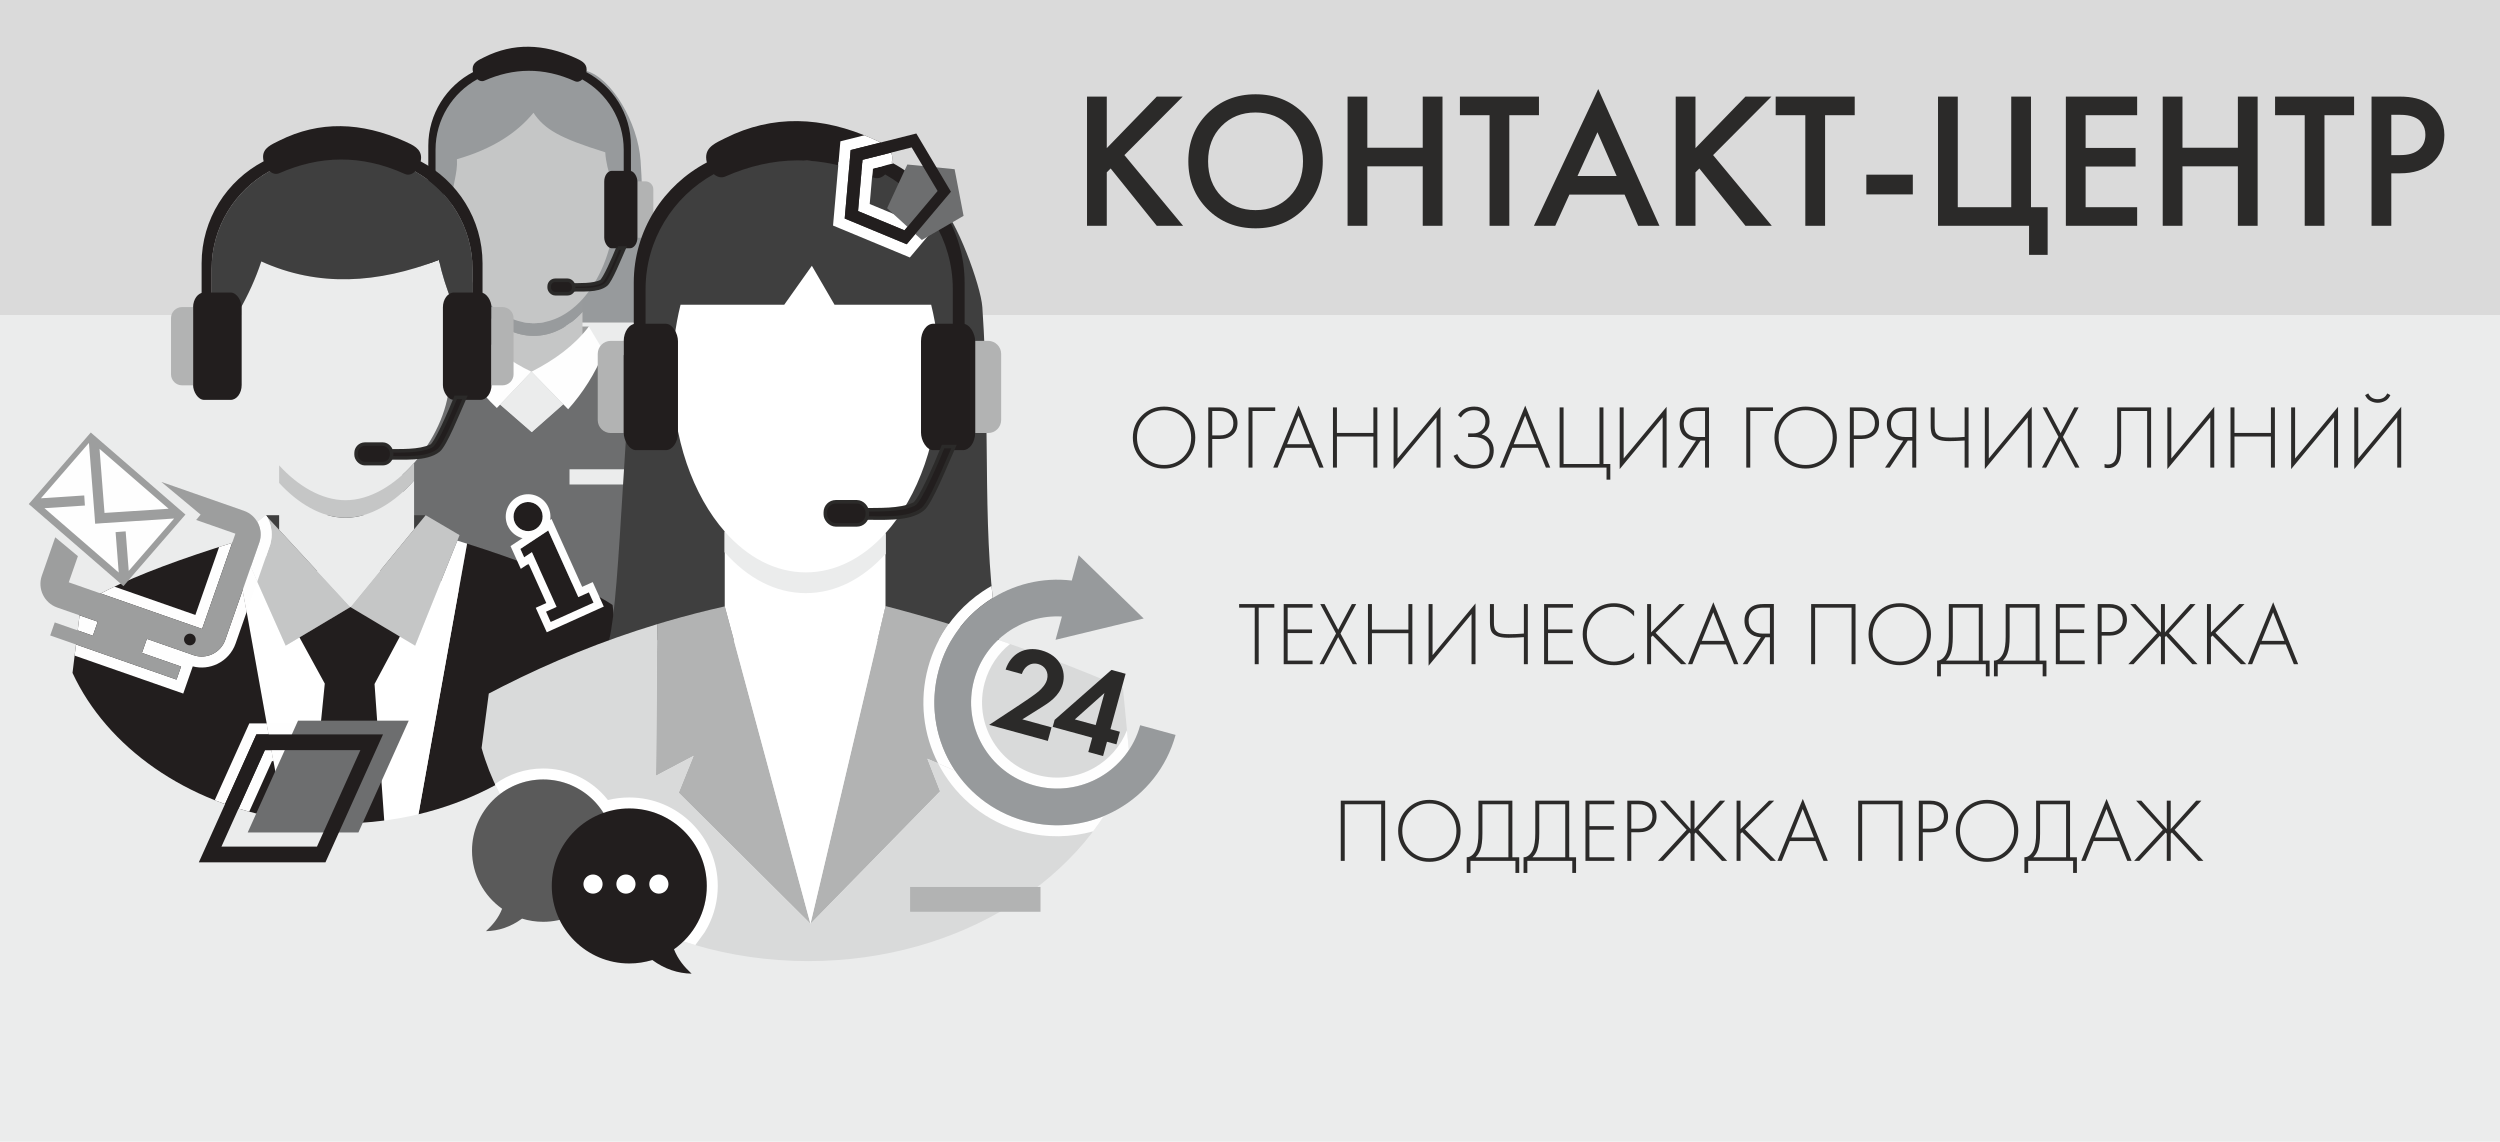
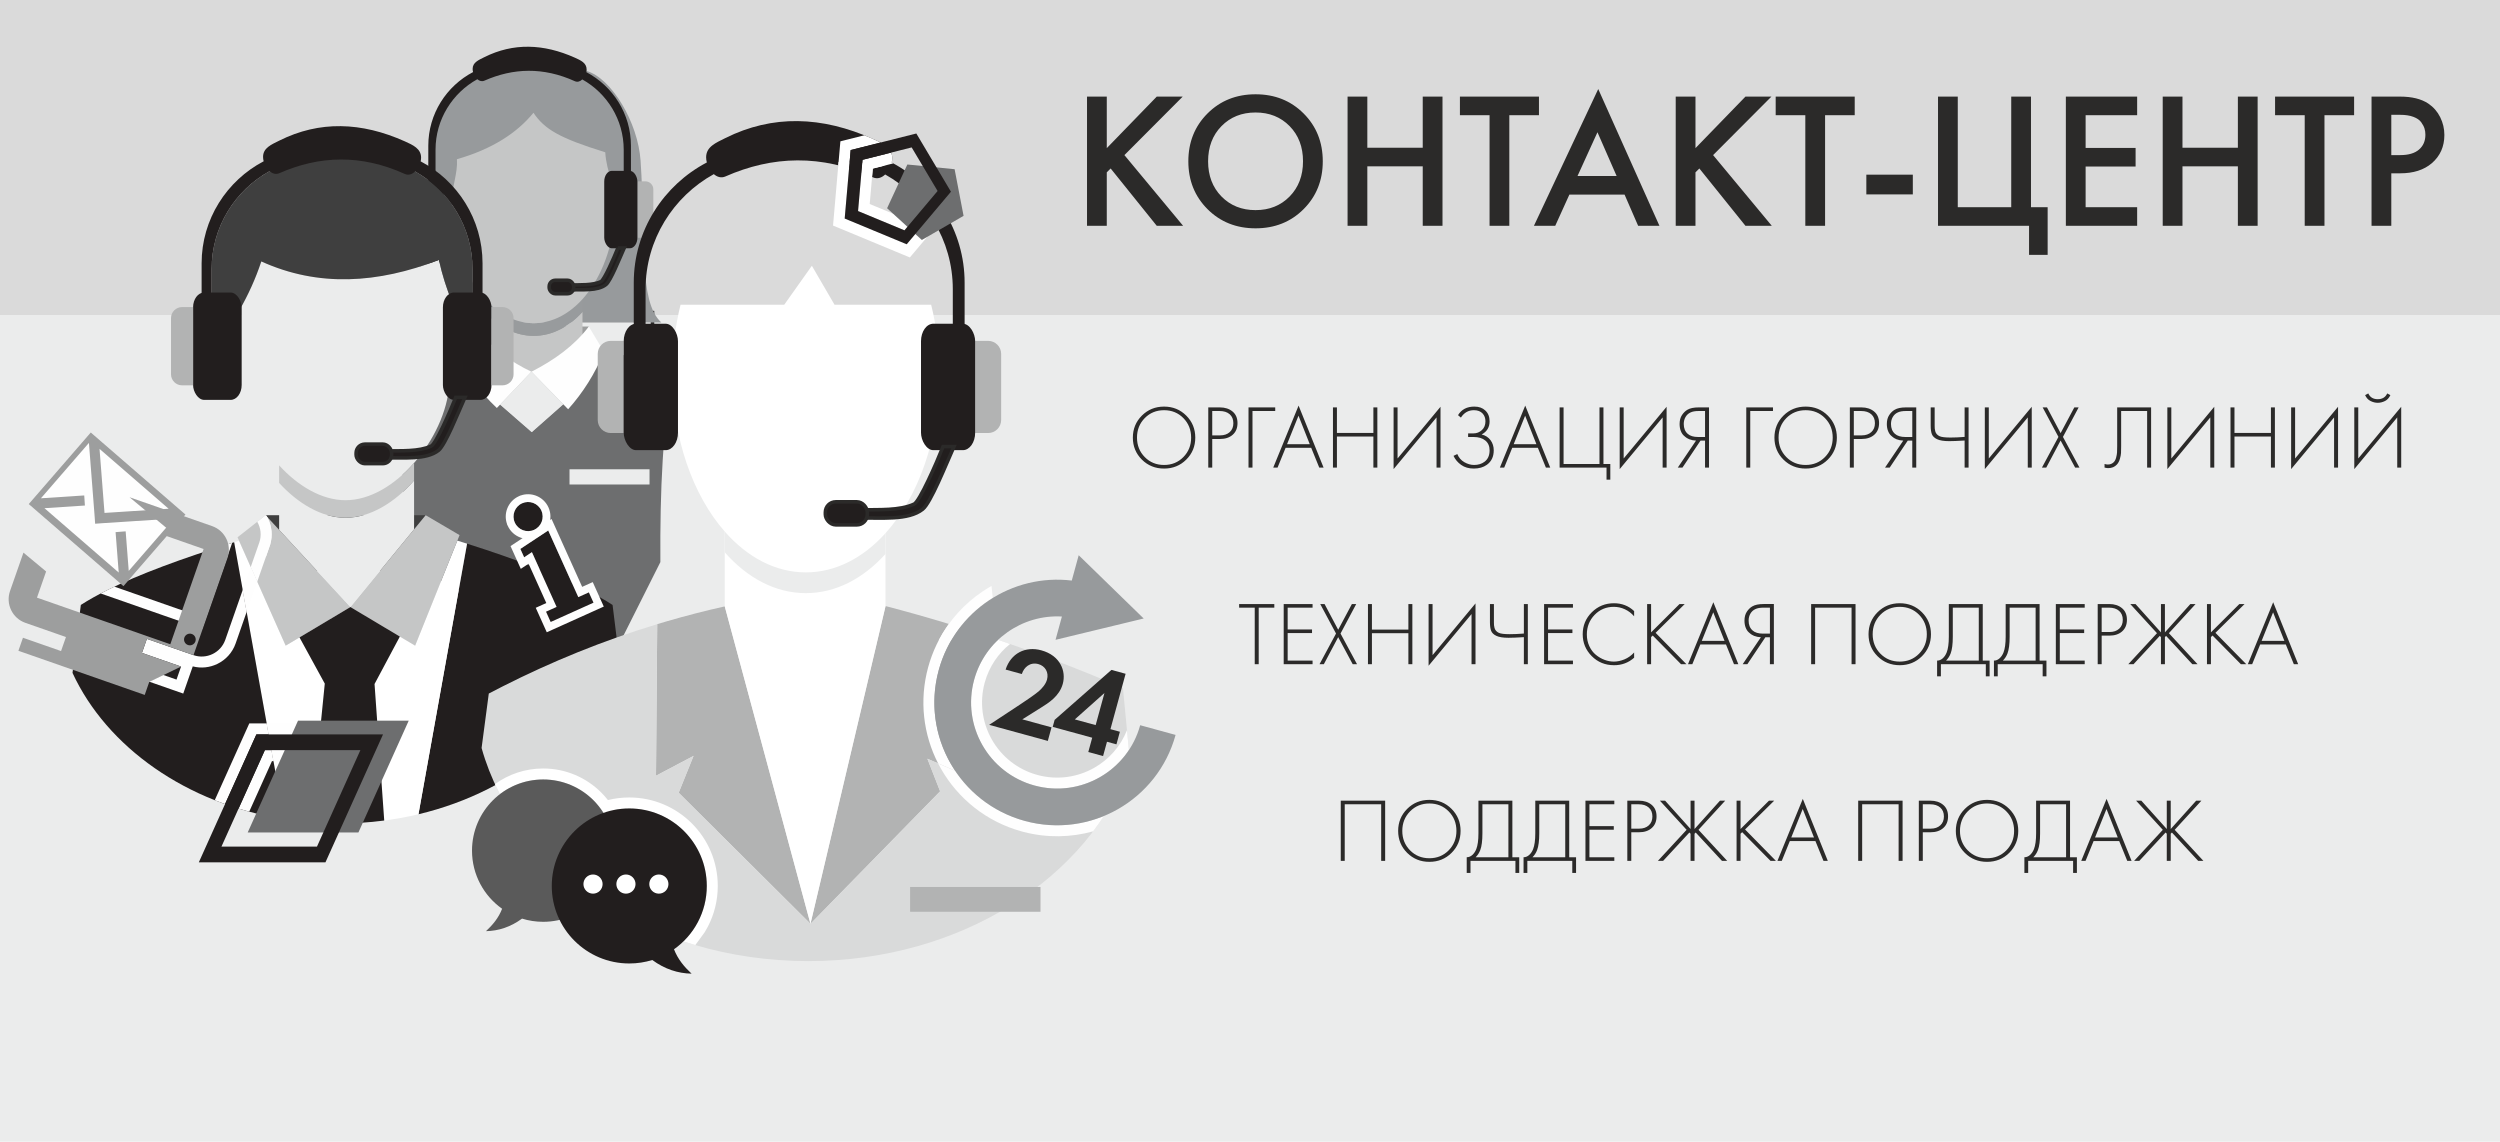
<svg xmlns="http://www.w3.org/2000/svg" xml:space="preserve" width="100%" height="100%" shape-rendering="geometricPrecision" text-rendering="geometricPrecision" image-rendering="optimizeQuality" fill-rule="evenodd" clip-rule="evenodd" viewBox="0 0 537633 245533">
  <g id="Слой_x0020_1">
    <rect fill="#EBECEC" width="537633" height="245533" />
    <rect fill="#DADADA" width="537633" height="67733" />
    <g id="_2018881980688">
      <rect fill="none" stroke="#2B2A29" stroke-width="762" x="123466" y="67225" width="16855" height="9679" />
      <g>
        <path fill="#979A9C" d="M86552 69377c17107,-8 38563,-16 55669,-24 -4963,-4508 -3311,-17962 -4465,-34814 -562,-8199 -6224,-17722 -11623,-19291 -1644,-1039 -1221,82 -2866,-957 -6971,-373 -12310,700 -19281,327 -2725,2439 -5450,4877 -8175,7316 -920,2570 -1841,5140 -2761,7710 -3012,16854 -1689,36128 -6498,39733z" />
        <polygon fill="#9D9E9E" points="102039,69957 126627,70230 126627,78880 102039,78880 " />
        <path fill="#C5C6C6" d="M104091 73974l11291 41812 9883 -41812 0 -6908c-2929,3243 -6559,5163 -10490,5163 -4019,0 -7722,-2006 -10684,-5380l0 7125z" />
        <path fill="#EBECEC" d="M142014 120884l45 0 18028 0c-1153,-12034 -2307,-21668 -3460,-33702 -2086,-1747 -6335,-4144 -11242,-6397 -199,-92 -399,-183 -601,-274 -2268,10890 -2862,24977 -2770,40373z" />
        <path fill="#6D6E6F" d="M86488 120884l44429 22093 11097 -22093c-92,-15396 502,-29483 2770,-40373 -6279,-2837 -13516,-5392 -18657,-6053l-3962 11569 -7812 6902 -8176 -7123 -2980 -11525c-5688,1070 -13207,4115 -19533,7279 2245,10620 -10610,32643 2824,39324z" />
        <rect fill="#EBECEC" x="122475" y="100919" width="17209" height="3273" />
        <path fill="#FEFEFE" d="M102038 69957l-3084 5898c1459,4613 4256,8483 7893,11886l7440 -7803 7894 8075c3157,-3527 5765,-7603 7712,-12339l-3266 -5444c-3175,4174 -7471,7227 -12340,9708 -4394,-2082 -8581,-4995 -12249,-9981z" />
        <polygon fill="#EBECEC" points="121132,86940 114287,79938 107551,87003 114353,92929 " />
        <path fill="#989B9D" d="M125265 67066l0 -2734c-2929,3243 -6559,5163 -10490,5163 -4019,0 -7722,-2006 -10684,-5380l0 2734c2962,3374 6665,5380 10684,5380 3931,0 7561,-1920 10490,-5163z" />
        <path fill="#C5C6C6" d="M130161 32747c277,4451 2206,7378 2206,10569 0,14459 -7876,26179 -17592,26179 -9717,0 -17593,-11720 -17593,-26179 0,-3191 1294,-6108 1087,-9076 7660,-2208 12903,-5662 16457,-9986 2365,3539 5599,5452 15435,8493z" />
        <path fill="#B2B3B3" d="M137076 38998l1712 0c942,0 1712,770 1712,1712l0 8716c0,942 -770,1712 -1712,1712l-1712 0 0 -12140z" />
        <path fill="#221E1E" d="M126087 15512c5694,2994 9601,8973 9601,15821l0 17861 -1557 0 0 -17003c0,-6474 -3606,-12146 -8907,-15110 -455,434 -1027,642 -1599,382 -6812,-3084 -13267,-2843 -19456,-116 -540,238 -1078,69 -1517,-311 -5346,2951 -8989,8648 -8989,15155l0 17003 -1556 0 0 -17861c0,-6857 3917,-12843 9625,-15833 -60,-229 -92,-460 -92,-683l0 0c0,-1391 1285,-1907 2529,-2529 6218,-3108 12718,-2897 19456,117 1269,568 2529,1138 2529,2529l0 0c0,189 -24,384 -67,578z" />
        <rect fill="#221E1E" x="129942" y="36742" width="7134" height="16654" rx="1621" ry="2304" />
        <path fill="#EBECEC" d="M68416 121312l18387 0 153 0c52,-15249 -589,-29171 -2871,-39964 -141,71 -281,141 -421,212 -4491,2268 -8347,4575 -10496,6263 -1584,11975 -3168,21512 -4752,33489z" />
        <path fill="#221E1E" stroke="#2B2A29" stroke-width="762" d="M132870 53345c455,0 910,0 1366,0 -1043,2345 -2922,7055 -3915,7849 -1828,1462 -5270,1039 -7627,1129 0,-348 0,-697 0,-1045 2071,-43 4717,123 6540,-719 688,-318 2799,-5099 3636,-7214z" />
        <rect fill="#221E1E" stroke="#2B2A29" stroke-width="762" x="118101" y="60272" width="5265" height="2894" rx="1306" ry="1306" />
      </g>
      <polygon fill="#FEFEFE" points="19519,92999 39891,110654 26544,126055 6172,108400 " />
      <g>
        <path fill="#B2B3B3" d="M88182 42047l-1741 0c-957,0 -1739,782 -1739,1739l0 8860c0,957 782,1739 1739,1739l1741 0 0 -12338z" />
        <rect fill="#221E1E" x="88182" y="39754" width="7263" height="16925" rx="1650" ry="2342" />
        <path fill="#221E1E" d="M100441 116918l91 29c10832,3441 19045,6663 25114,9706 2340,1173 4362,2320 6091,3442l947 7680c-4832,17929 -21362,32256 -42695,37334l8693 -48397 1759 -9794z" />
        <path fill="white" d="M50354 116611l91 -28c320,-99 642,-198 965,-296l4675 10518 5353 12043 13917 -8307 13916 8307 4877 -12126 4206 -10458c706,218 1402,437 2087,654l-1759 9794 -8693 48397c-5432,1293 -11174,1988 -17114,1988 -4046,0 -7999,-325 -11826,-938l-8863 -49345 -1832 -10203z" />
        <path fill="#221E1E" d="M17381 130095c1653,-1066 3573,-2139 5744,-3218 6766,-3364 15980,-6789 27229,-10266l1832 10203 8863 49345c-20929,-3355 -38040,-15443 -45455,-31444l1787 -14620z" />
        <rect fill="#3F3F3F" x="57122" y="110798" width="34415" height="11975" />
        <polygon fill="#C5C6C6" points="98831,115078 91537,110798 75355,130541 61437,138848 51081,115545 57122,110798 75355,130541 89272,138848 " />
        <path fill="#221E1E" d="M64407 137076l10948 -6535 10635 6348 -5444 10207 2084 29365c-3177,417 -6435,636 -9755,636 -2029,0 -4034,-83 -6012,-241l2981 -29844 -5437 -9936z" />
        <path fill="#EBECEC" d="M89049 103328l0 10506 -13694 16707 -15327 -16596 0 -10092c4035,4413 9145,7492 14276,7492l0 0c5332,0 10641,-3325 14745,-8017z" />
        <path fill="#EBECEC" d="M96637 63482l0 18174c0,11214 -11119,25917 -22333,25917l0 0c-11214,0 -22332,-14702 -22332,-25917l0 -15807c1643,-2974 3076,-6158 4223,-9628 12270,5575 25059,4745 38191,-324 564,2594 1327,5118 2251,7585z" />
        <path fill="#C5C6C6" d="M89049 103328c-4104,4692 -9413,8017 -14745,8017l0 0c-5131,0 -10241,-3079 -14276,-7492l0 -3772c4035,4414 9145,7492 14276,7492l0 0c5332,0 10641,-3324 14745,-8016l0 3771z" />
        <path fill="#3F3F3F" d="M45515 75484l0 -17660c0,-13188 10790,-23978 23978,-23978l8144 0c13188,0 23978,10790 23978,23978l0 16153c-3249,-5731 -5840,-11693 -7229,-18080 -13132,5069 -25921,5899 -38191,324 -2480,7501 -6295,13666 -10680,19263z" />
        <rect fill="#221E1E" x="41524" y="62909" width="10448" height="23087" rx="2373" ry="3194" />
        <path fill="#B2B3B3" d="M41524 66038l-2374 0c-1306,0 -2373,1067 -2373,2373l0 12084c0,1306 1067,2373 2373,2373l2374 0 0 -16830z" />
        <path fill="#221E1E" d="M90463 34702c7894,4151 13309,12439 13309,21933l0 24759 -2157 0 0 -23570c0,-8975 -4999,-16839 -12349,-20947 -630,601 -1422,889 -2216,530 -9443,-4275 -18392,-3942 -26971,-162 -749,330 -1494,95 -2103,-431 -7412,4091 -12461,11989 -12461,21010l0 23570 -2158 0 0 -24759c0,-9507 5431,-17805 13343,-21950 -83,-317 -128,-637 -128,-946l0 0c0,-1929 1782,-2645 3507,-3507 8620,-4308 17631,-4016 26971,162 1760,788 3506,1578 3506,3506l0 0c0,262 -33,533 -93,802z" />
        <rect fill="#221E1E" x="95249" y="62909" width="10448" height="23087" rx="2373" ry="3194" />
        <path fill="#B2B3B3" d="M105697 66038l2374 0c1306,0 2373,1067 2373,2373l0 12084c0,1306 -1067,2373 -2373,2373l-2374 0 0 -16830z" />
        <path fill="#221E1E" stroke="#2B2A29" stroke-width="762" d="M98010 85458c661,0 1321,0 1982,0 -1513,3403 -4239,10238 -5680,11391 -2653,2120 -7649,1507 -11069,1638 0,-506 0,-1011 1,-1517 3004,-62 6844,178 9490,-1044 999,-461 4063,-7400 5276,-10468z" />
        <rect fill="#221E1E" stroke="#2B2A29" stroke-width="762" x="76578" y="95510" width="7641" height="4200" rx="1896" ry="1896" />
      </g>
      <path fill="#B2B3B3" d="M134134 73304l-2795 0c-1538,0 -2795,1257 -2795,2795l0 14231c0,1538 1257,2795 2795,2795l2795 0 0 -19821z" />
      <polygon fill="none" points="145952,170480 149152,162557 141076,166823 141339,134226 141076,166823 149152,162557 145952,170480 174293,198669 " />
-       <path fill="#3F3F3F" d="M130976 137681c27927,-13 55855,-27 83783,-40 -3837,-21682 -1621,-44105 -3506,-71617 -316,-4613 -5679,-19180 -9127,-21971 -2373,-2912 -1864,-724 -4237,-3636 -2685,-1696 -5371,-3393 -8056,-5089 -11382,-610 -22764,-1219 -34146,-1829 -4449,3982 -8897,7964 -13346,11945 -1503,4196 -3006,8392 -4509,12587 -3698,27974 -4339,69955 -6856,79650zm59453 -18553l0 -4465c-4782,5295 -10709,8430 -17128,8430 -6560,0 -12606,-3275 -17442,-8783l0 4463c4836,5508 10882,8784 17442,8784 6419,0 12346,-3134 17128,-8429z" />
      <path fill="#B2B3B3" d="M174293 198669l-28341 -28189 3200 -7923 -8076 4266 263 -32597c730,-222 1462,-439 2196,-653 4027,-1172 8133,-2230 12324,-3167l18245 67560 189 703z" />
      <polygon fill="#EBECEC" points="207815,166823 199435,163166 202177,170176 174293,198669 202177,170176 199435,163166 207815,166823 206834,135044 " />
      <path fill="#B2B3B3" d="M206834 135044l981 31779 -8380 -3657 2742 7010 -27884 28493 48 -203 16088 -68133c4472,1163 8854,2401 13155,3706 1088,331 2171,666 3250,1005z" />
      <path fill="#D9DADA" d="M243049 164197l-1559 -16268c-486,-207 -972,-414 -1459,-620 -10593,-4482 -21601,-8619 -33198,-12265l381 12337 601 19442 -8380 -3657 2742 7010 -27884 28493 -28340 -28189 3199 -7923 -8075 4266 155 -19298 107 -13299c-11705,3552 -22735,8069 -33215,13371 -1007,510 -2009,1027 -3007,1551l-1548 11707c7337,26250 36013,45832 70272,45832 32788,0 60460,-17938 69208,-42490z" />
      <polygon fill="#B2B3B3" points="195725,190746 221517,190746 223761,190746 223761,196079 213486,196079 195725,196079 " />
      <path fill="white" d="M200249 65536c1147,4616 1774,9608 1774,14817 0,14054 -4558,26522 -11594,34312l0 4463 0 11278 -16136 68263 -18434 -68263 0 -11633 0 -4463 36 40c-6877,-7807 -11316,-20129 -11316,-33997 0,-5209 627,-10201 1774,-14817l22298 0 5942 -8381 4876 8381 20780 0z" />
      <path fill="#EBECEC" d="M190429 119128l0 -4464c-4783,5294 -10709,8430 -17128,8430 -6560,0 -12606,-3275 -17442,-8784l0 4463c4836,5508 10882,8784 17442,8784 6419,0 12345,-3134 17128,-8429z" />
      <path fill="#B2B3B3" d="M209711 73304l2795 0c1538,0 2795,1257 2795,2795l0 14231c0,1538 -1257,2795 -2795,2795l-2795 0 0 -19821z" />
      <path fill="#221E1E" d="M191770 34960c9296,4888 15674,14649 15674,25830l0 29159 -2541 0 0 -27759c0,-10570 -5886,-19830 -14543,-24669 -742,708 -1675,1047 -2610,624 -11121,-5035 -21660,-4643 -31764,-191 -882,389 -1759,113 -2477,-507 -8728,4818 -14675,14119 -14675,24743l0 27759 -2541 0 0 -29159c0,-11196 6396,-20969 15714,-25851 -98,-373 -150,-750 -150,-1114l0 0c0,-2271 2097,-3114 4129,-4129 10152,-5074 20764,-4730 31764,190 2073,928 4129,1859 4129,4130l0 0c0,308 -38,626 -109,944z" />
      <rect fill="#221E1E" x="134134" y="69619" width="11667" height="27190" rx="2650" ry="3762" />
      <rect fill="#221E1E" x="198065" y="69619" width="11647" height="27190" rx="2646" ry="3762" />
      <path fill="#221E1E" stroke="#2B2A29" stroke-width="762" d="M202813 96037c781,0 1561,0 2342,0 -1788,4021 -5009,12097 -6712,13459 -3134,2505 -9037,1781 -13078,1935 1,-597 1,-1195 2,-1792 3549,-73 8086,210 11212,-1234 1180,-545 4800,-8742 6234,-12368z" />
      <rect fill="#221E1E" stroke="#2B2A29" stroke-width="762" x="177491" y="107914" width="9028" height="4962" rx="2240" ry="2240" />
      <g>
        <path fill="white" d="M200474 42448c-605,-347 -921,-184 -1969,-1316l-2238 2656 -2447 2904 -3398 -1411 -3388 -1407 330 -3790 334 -3834 2568 -649 -433 -273 -4408 -236 -417 4789 -480 5509 4988 2071 4989 2072 3563 -4230 2406 -2855z" />
        <path fill="white" d="M191770 34960c111,58 222,118 332,178l-756 191 -3648 921 -157 1802c-766,-343 -1530,-660 -2291,-951l238 -2730 5285 -1333 880 -222c145,354 226,750 226,1199l0 0c0,309 -38,627 -109,945zm5932 4125c1071,960 2071,1997 2992,3103l-2007 2381c-497,-620 -1021,-1218 -1567,-1794l1628 -1932 -1046 -1758z" />
      </g>
      <g>
        <path fill="white" d="M203674 45868c-541,-798 -1064,-1423 -1549,-1815l-2380 2825 -4761 5650 -6665 -2767 -6665 -2767 641 -7361 409 -4687 -2363 -126 -402 4609 -641 7361 -150 1720 1600 664 6665 2767 6665 2768 1591 660 1117 -1325 4761 -5651 2127 -2525z" />
        <path fill="white" d="M202125 44053c472,670 917,1361 1334,2070l-1912 2270 -162 192c-402,-725 -835,-1431 -1297,-2115l2037 -2417zm-19529 -7870c-775,-240 -1548,-453 -2318,-640l303 -3475 146 -1674 1637 -414 3516 -887c622,250 1245,514 1870,793 550,247 1100,493 1610,765l-6423 1621 -341 3911z" />
      </g>
      <g>
        <path fill="#FEFEFE" d="M201905 137647l2699 -1c2210,-3749 5286,-6830 8885,-9048 -93,-860 -178,-1723 -256,-2587 -665,374 -1315,775 -1948,1201 -3872,2605 -7127,6157 -9380,10435zm12700 -6l154 0 -21 -124 -133 124z" />
        <polygon fill="#FEFEFE" points="205416,165776 201741,164173 " />
        <path fill="#FEFEFE" d="M205416 165776l-3675 -1603c-3157,-6165 -4109,-13485 -2134,-20696 943,-3442 2472,-6566 4451,-9293 799,244 1596,490 2390,739 -2050,2651 -3628,5739 -4568,9173 -2108,7698 -583,15533 3536,21680z" />
        <path fill="#FEFEFE" d="M242772 161310l-410 -4275c-1386,3503 -3907,6297 -7013,8067 -3595,2049 -7971,2728 -12273,1550 -4298,-1177 -7714,-3988 -9760,-7579 -2049,-3595 -2728,-7971 -1550,-12273 933,-3405 2890,-6257 5448,-8312 -853,-298 -1709,-593 -2568,-886 -2395,2254 -4220,5175 -5153,8579 -2701,9860 3103,20043 12964,22744 7905,2165 16018,-1138 20315,-7615zm-19080 -20490l-20 -8 -4 14 24 -6zm-18276 24956l-3675 -1603c197,384 401,763 615,1137 3645,6395 9732,11401 17396,13500l338 93 9 0c5101,1330 10246,1203 14989,-126 817,-1077 1594,-2176 2328,-3297 -5222,2158 -11173,2666 -17045,1057 -6367,-1744 -11549,-5675 -14955,-10761z" />
      </g>
      <path fill="white" d="M106448 168623c337,727 692,1446 1062,2159 2579,-1977 5803,-3152 9302,-3152 4582,0 8692,2014 11497,5204 -2434,966 -4620,2419 -6440,4239 -2014,2014 -3579,4478 -4531,7227 616,637 1249,1263 1896,1878 1431,-5303 5413,-9558 10548,-11369 1479,2354 2334,5139 2334,8125 0,3985 -1523,7613 -4018,10335 660,445 1328,880 2007,1305 2725,-3109 4377,-7182 4377,-11640 0,-3191 -846,-6185 -2326,-8768 1027,-198 2087,-303 3172,-303 9205,0 16668,7462 16668,16668 0,4670 -1921,8890 -5015,11917 842,277 1691,543 2548,795l2018 -2761c244,-396 474,-801 688,-1215 1358,-2622 2126,-5594 2126,-8736 0,-5255 -2131,-10015 -5575,-13458 -3444,-3444 -8203,-5575 -13458,-5575 -1583,0 -3121,193 -4592,557 -443,-567 -921,-1106 -1430,-1615 -3197,-3197 -7615,-5175 -12494,-5175 -3872,0 -7453,1246 -10364,3358z" />
      <path fill="#5A5A5A" d="M107981 195434c-770,1992 -2040,3483 -3469,4816 2691,-53 5285,-889 7757,-2698l-1 0c1436,446 2962,686 4544,686 8453,0 15304,-6852 15304,-15304 0,-8452 -6851,-15304 -15304,-15304 -8452,0 -15304,6852 -15304,15304 0,5164 2558,9730 6475,12501l-2 -1z" />
      <path fill="#979A9C" d="M245200 155961l7613 2085c-3852,14065 -18377,22344 -32442,18491 -14064,-3852 -22343,-18376 -18491,-32441 3503,-12787 15826,-20790 28606,-19244l1491 -5447 13976 13605 -18958 4585 1372 -5009c-8527,-479 -16527,5025 -18874,13595 -2700,9860 3103,20043 12964,22744 9860,2700 20042,-3104 22743,-12964z" />
      <path fill="#2B2A29" fill-rule="nonzero" d="M242067 144900l-3049 -835 -12215 10744 -414 1512 8495 2326 -842 3075 3179 871 842 -3075 2032 557 742 -2710 -2032 -557 3262 -11908zm-10923 9810l6373 -5678 -1891 6905 -4482 -1227z" />
      <path fill="#2B2A29" fill-rule="nonzero" d="M212724 155883l12611 3454 799 -2918 -6279 -1720 3888 -2437c1755,-1088 4081,-2523 4816,-5207 756,-2762 -572,-6095 -4610,-7201 -3440,-942 -6562,639 -7689,4140l3491 957c459,-1471 1783,-2621 3555,-2136 1459,400 2287,1775 1858,3338 -278,1016 -1118,1935 -1779,2510 -883,767 -3550,2529 -3963,2808l-6698 4412z" />
      <polygon fill="#221E1E" points="118423,133760 120696,132735 125358,130633 127631,129608 126633,127394 124360,128418 118711,115889 117896,114082 111900,118048 112715,119854 114389,118747 119698,130520 117425,131545 " />
      <path fill="#FEFEFE" d="M121383 134260l-2273 1025 -1524 687 -688 -1525 -998 -2215 -688 -1524 1525 -688 748 -337 -3813 -8457 -34 22 -1640 1085 -808 -1792 -815 -1806 -584 -1297 1186 -785 5996 -3965 1641 -1085 807 1792 815 1807 4961 11004 748 -338 1525 -687 688 1525 998 2215 688 1525 -1526 687 -2273 1025 -4662 2102zm-2960 -500l2273 -1025 4662 -2102 2273 -1025 -998 -2214 -2273 1024 -5649 -12529 -815 -1807 -5995 3966 814 1806 1674 -1107 5309 11773 -2273 1025 998 2215z" />
      <circle fill="#221E1E" transform="matrix(0.055 -0.025 0.025 0.055 113567 111090)" r="51858" />
      <path fill="#FEFEFE" d="M111967 106559c1102,-390 2267,-353 3298,37 1152,436 2138,1311 2683,2520 545,1208 548,2524 113,3672 -436,1152 -1311,2138 -2519,2683l-1 0c-1208,545 -2523,548 -3672,113 -1152,-436 -2137,-1310 -2682,-2519l2 -1 0 0 -3 1 -24 -55 -126 -252 0 -68c-390,-1102 -353,-2267 37,-3298 436,-1152 1311,-2137 2519,-2682l334 -151 41 0zm313 1676c1577,-711 3432,-9 4143,1568 711,1577 9,3432 -1569,4143 -1577,711 -3431,9 -4142,-1568 -711,-1577 -9,-3432 1568,-4143z" />
      <path fill="#221E1E" d="M144946 204146c839,2169 2223,3793 3779,5244 -2932,-58 -5756,-968 -8449,-2938l1 0c-1564,486 -3226,747 -4949,747 -9206,0 -16669,-7462 -16669,-16668 0,-9206 7463,-16668 16669,-16668 9205,0 16668,7462 16668,16668 0,5624 -2786,10597 -7052,13616l2 -1z" />
      <circle fill="white" cx="141690" cy="190123" r="2061" />
      <circle fill="white" cx="134611" cy="190123" r="2061" />
      <circle fill="white" cx="127531" cy="190123" r="2061" />
      <g>
        <polygon fill="#FEFEFE" points="55320,125084 53045,131594 52197,126873 53922,121938 " />
        <path fill="#FEFEFE" d="M46735 142781c-1600,772 -3466,997 -5284,527l-285 816 -980 2802 -778 2228 -2225 -777 -21134 -7387 293 -2395 21618 7555 979 -2803 -8408 -2938 1055 -3019 10025 3504c2787,974 5863,-509 6837,-3296l3749 -10725 848 4721 -2370 6781c-702,2010 -2160,3548 -3940,4406zm-22134 -16620l17413 6086 5110 -14621c921,-295 1857,-589 2807,-884l-6469 18509 -21810 -7623c477,-250 968,-500 1473,-751 479,-238 972,-477 1476,-716zm-7890 9417l397 -3248 3913 1368 -1055 3019 -3255 -1139z" />
        <path fill="#FEFEFE" d="M57222 110798c155,247 296,502 423,764 796,1652 1010,3588 477,5462l0 42 -138 396 -862 2466 0 -9130 100 0z" />
        <path fill="#FEFEFE" d="M57405 111105c85,150 165,302 240,457 796,1652 1010,3588 477,5462l0 42 -138 396 -2664 7622 -1398 -3147 1835 -5251c537,-1537 327,-3161 -436,-4473l1801 -1415 283 307z" />
      </g>
-       <path fill="#9D9E9E" d="M38939 143348l-8408 -2939 1055 -3019 10025 3504c2787,974 5863,-509 6837,-3296l7309 -20912c974,-2787 -509,-5864 -3296,-6838l-17767 -6209 8447 7029 -958 1152 8438 2950 -7159 20481 -28674 -10022 1966 -5626 -4873 -4055 -2887 8261c-974,2787 509,5863 3296,6837l8731 3052 -1055 3019 -8192 -2864 -980 2803 27166 9494 979 -2802zm2310 -7009c-655,-228 -1371,117 -1600,772 -229,654 117,1371 771,1600 655,229 1372,-116 1601,-771 228,-655 -117,-1372 -772,-1601z" />
+       <path fill="#9D9E9E" d="M38939 143348l-8408 -2939 1055 -3019 10025 3504l7309 -20912c974,-2787 -509,-5864 -3296,-6838l-17767 -6209 8447 7029 -958 1152 8438 2950 -7159 20481 -28674 -10022 1966 -5626 -4873 -4055 -2887 8261c-974,2787 509,5863 3296,6837l8731 3052 -1055 3019 -8192 -2864 -980 2803 27166 9494 979 -2802zm2310 -7009c-655,-228 -1371,117 -1600,772 -229,654 117,1371 771,1600 655,229 1372,-116 1601,-771 228,-655 -117,-1372 -772,-1601z" />
      <path fill="#9D9E9E" d="M39892 110653l-20373 -17654 -13347 15401 20372 17655 13348 -15402zm-3630 -1247l-14858 -12876 1070 13775 13788 -899zm-14539 3128l-1250 97 -1 -15 -15 1 -82 -1251 -1252 -16118 -10319 11907 9311 -608 142 2170 -8700 568 15974 13844 -675 -8693 2168 -168 661 8503 9760 -11263 -15722 1026z" />
      <polygon fill="#6D6E6F" points="205290,36389 206255,41404 207219,46419 202733,49012 198247,51605 194510,48192 190773,44779 192950,40077 195127,35375 200209,35882 " />
      <path fill="#221E1E" d="M197060 28708l3723 6260 3723 6259 -4761 5651 -4761 5650 -6665 -2767 -6665 -2767 641 -7361 642 -7361 7062 -1782 7061 -1782zm-1001 2996l2786 4685 2787 4685 -3564 4229 -3563 4230 -4989 -2072 -4988 -2071 480 -5509 480 -5510 5285 -1333 5286 -1334z" />
      <g>
        <path fill="#FEFEFE" d="M58384 161318l19118 0 -7082 15739c-849,-28 -1693,-70 -2533,-125l5962 -13249 -15040 0 -425 -2365z" />
        <path fill="#FEFEFE" d="M56961 161318l1423 0 425 2365 -323 0 -4893 10872c-770,-209 -1533,-431 -2290,-664l5658 -12573z" />
        <path fill="#FEFEFE" d="M68415 161318l9087 0 -7082 15739c-849,-28 -1693,-70 -2533,-126l5962 -13248 -5671 0 237 -2365z" />
      </g>
      <g>
        <path fill="#FEFEFE" d="M57352 155572l25018 0 3654 0 -1501 3336 -8149 18108c-870,41 -1744,66 -2623,76l8619 -19154 -24594 0 -424 -2366z" />
        <path fill="#FEFEFE" d="M55136 155572l2216 0 424 2366 -2640 0 -6743 14984c-746,-267 -1484,-544 -2214,-834l6804 -15121 628 -1395 1525 0z" />
        <path fill="#FEFEFE" d="M68989 155572l12158 0 168 2366 -12563 0 237 -2366zm12823 9360l-5438 12084c-870,40 -1744,66 -2624,76l7709 -17130 353 4970z" />
      </g>
      <path fill="#6D6E6F" fill-rule="nonzero" d="M64090 154980l23808 0 -10822 24049 -23809 0 10823 -24049zm11904 0m6493 12024m-17315 12025m-6493 -12025" />
      <path fill="#221E1E" d="M55136 157938l27234 0 -12379 27509 -27234 0 12379 -27509zm1825 3380l20541 0 -9336 20748 -20542 0 9337 -20748z" />
    </g>
    <path fill="#2B2A29" fill-rule="nonzero" d="M238017 20775l0 11081 10748 -11081 5582 0 -12539 12581 12623 15205 -5666 0 -9915 -12331 -833 833 0 11498 -4249 0 0 -27786 4249 0zm21663 3624c2749,-2749 6193,-4124 10331,-4124 4138,0 7582,1375 10331,4124 2750,2749 4125,6179 4125,10290 0,4110 -1375,7540 -4125,10289 -2749,2750 -6193,4125 -10331,4125 -4138,0 -7582,-1375 -10331,-4125 -2750,-2749 -4124,-6179 -4124,-10289 0,-4111 1374,-7541 4124,-10290zm2999 17851c1916,1958 4361,2937 7332,2937 2972,0 5416,-979 7332,-2937 1916,-1958 2874,-4479 2874,-7561 0,-3083 -958,-5604 -2874,-7562 -1916,-1957 -4360,-2936 -7332,-2936 -2971,0 -5416,979 -7332,2936 -1916,1958 -2874,4479 -2874,7562 0,3082 958,5603 2874,7561zm31369 -21475l0 10998 11915 0 0 -10998 4249 0 0 27786 -4249 0 0 -12789 -11915 0 0 12789 -4249 0 0 -27786 4249 0zm36910 3999l-6374 0 0 23787 -4249 0 0 -23787 -6374 0 0 -3999 16997 0 0 3999zm21329 23787l-2916 -6707 -11873 0 -3041 6707 -4582 0 13830 -29411 13164 29411 -4582 0zm-13039 -10706l8415 0 -4124 -9415 -4291 9415zm25370 -17080l0 11081 10748 -11081 5582 0 -12539 12581 12622 15205 -5665 0 -9915 -12331 -833 833 0 11498 -4249 0 0 -27786 4249 0zm34243 3999l-6373 0 0 23787 -4250 0 0 -23787 -6373 0 0 -3999 16996 0 0 3999zm2500 17038l0 -4249 9998 0 0 4249 -9998 0zm15414 6749l0 -27786 4249 0 0 23787 11498 0 0 -23787 4249 0 0 23787 3582 0 0 10248 -3999 0 0 -6249 -19579 0zm42825 -27786l0 3999 -11081 0 0 7040 10748 0 0 3999 -10748 0 0 8749 11081 0 0 3999 -15331 0 0 -27786 15331 0zm9748 0l0 10998 11914 0 0 -10998 4250 0 0 27786 -4250 0 0 -12789 -11914 0 0 12789 -4249 0 0 -27786 4249 0zm36910 3999l-6374 0 0 23787 -4249 0 0 -23787 -6374 0 0 -3999 16997 0 0 3999zm3749 -3999l6124 0c2555,0 4582,500 6082,1499 1111,750 1965,1729 2562,2937 597,1208 895,2479 895,3812 0,2500 -902,4527 -2707,6082 -1695,1445 -3958,2167 -6791,2167l-1916 0 0 11289 -4249 0 0 -27786zm4249 3916l0 8665 1916 0c1778,0 3125,-396 4041,-1188 917,-791 1375,-1853 1375,-3187 0,-472 -62,-916 -187,-1333 -125,-416 -362,-868 -709,-1354 -347,-485 -909,-875 -1687,-1166 -778,-292 -1736,-437 -2874,-437l-1875 0z" />
    <path fill="#2B2A29" fill-rule="nonzero" d="M245563 89379c1294,-1294 2885,-1940 4773,-1940 1889,0 3480,646 4773,1940 1294,1293 1941,2872 1941,4734 0,1863 -647,3438 -1941,4725 -1293,1287 -2884,1930 -4773,1930 -1888,0 -3479,-643 -4773,-1930 -1293,-1287 -1940,-2862 -1940,-4725 0,-1862 647,-3441 1940,-4734zm621 8916c1112,1131 2496,1697 4152,1697 1656,0 3040,-566 4152,-1697 1113,-1132 1669,-2526 1669,-4182 0,-1668 -556,-3069 -1669,-4201 -1112,-1131 -2496,-1697 -4152,-1697 -1656,0 -3040,566 -4152,1697 -1112,1132 -1669,2533 -1669,4201 0,1656 557,3050 1669,4182zm16182 -3891l-1669 0 0 6151 -854 0 0 -12942 2503 0c1100,0 2005,294 2717,883 711,589 1067,1420 1067,2493 0,1061 -343,1895 -1029,2503 -685,608 -1597,912 -2735,912zm-1669 -6015l0 5239 1707 0c854,0 1540,-236 2057,-708 518,-472 776,-1109 776,-1911 0,-815 -262,-1456 -786,-1921 -523,-466 -1251,-699 -2182,-699l-1572 0zm7800 12166l0 -12942 5744 0 0 776 -4890 0 0 12166 -854 0zm15212 0l-1727 -4249 -5510 0 -1727 4249 -931 0 5452 -13330 5375 13330 -932 0zm-6927 -5025l4890 0 -2426 -6132 -2464 6132zm10730 -7917l0 5491 7839 0 0 -5491 854 0 0 12942 -854 0 0 -6675 -7839 0 0 6675 -854 0 0 -12942 854 0zm21421 12942l0 -10788 -9236 11118 0 -13272 854 0 0 10982 9236 -11118 0 13078 -854 0zm5239 -10749l-621 -524c750,-1229 1921,-1843 3512,-1843 983,0 1766,278 2348,834 621,569 931,1345 931,2328 0,1281 -569,2225 -1708,2833 828,207 1469,621 1921,1242 453,621 679,1345 679,2173 0,1358 -491,2393 -1474,3105 -750,543 -1688,814 -2814,814 -1073,0 -1979,-262 -2716,-785 -737,-524 -1287,-1174 -1649,-1950l815 -388c323,776 831,1361 1523,1756 692,394 1387,591 2086,591 879,0 1623,-226 2231,-679 737,-543 1106,-1364 1106,-2464 0,-905 -307,-1610 -922,-2115 -614,-504 -1458,-757 -2532,-757l-1164 0 0 -776 1164 0c686,0 1284,-236 1795,-708 511,-472 766,-1103 766,-1892 0,-672 -200,-1229 -601,-1668 -440,-479 -1067,-718 -1882,-718 -1177,0 -2109,530 -2794,1591zm18277 10749l-1727 -4249 -5510 0 -1727 4249 -931 0 5452 -13330 5375 13330 -932 0zm-6927 -5025l4890 0 -2426 -6132 -2464 6132zm9876 5025l0 -12942 854 0 0 12166 7722 0 0 -12166 854 0 0 12166 1475 0 0 3376 -815 0 0 -2600 -10090 0zm22158 0l0 -10788 -9236 11118 0 -13272 854 0 0 10982 9236 -11118 0 13078 -854 0zm3260 0l3919 -5801c-491,-13 -977,-110 -1455,-292 -168,-64 -340,-152 -514,-261 -175,-110 -395,-285 -660,-524 -265,-240 -482,-576 -650,-1009 -168,-434 -252,-928 -252,-1485 0,-763 168,-1400 504,-1911 337,-511 731,-896 1184,-1154 569,-337 1377,-505 2425,-505l2212 0 0 12942 -854 0 0 -5801 -970 0 -3880 5801 -1009 0zm5859 -12166l-1358 0c-750,0 -1339,104 -1765,311 -453,207 -809,530 -1068,970 -258,440 -388,944 -388,1513 0,906 285,1611 854,2115 505,453 1255,679 2251,679l1474 0 0 -5588zm8867 12166l0 -12942 5744 0 0 776 -4890 0 0 12166 -854 0zm7994 -11176c1294,-1294 2885,-1940 4773,-1940 1889,0 3480,646 4773,1940 1294,1293 1941,2872 1941,4734 0,1863 -647,3438 -1941,4725 -1293,1287 -2884,1930 -4773,1930 -1888,0 -3479,-643 -4773,-1930 -1293,-1287 -1940,-2862 -1940,-4725 0,-1862 647,-3441 1940,-4734zm621 8916c1112,1131 2496,1697 4152,1697 1656,0 3040,-566 4152,-1697 1113,-1132 1669,-2526 1669,-4182 0,-1668 -556,-3069 -1669,-4201 -1112,-1131 -2496,-1697 -4152,-1697 -1656,0 -3040,566 -4152,1697 -1112,1132 -1669,2533 -1669,4201 0,1656 557,3050 1669,4182zm16182 -3891l-1669 0 0 6151 -854 0 0 -12942 2503 0c1100,0 2005,294 2717,883 711,589 1067,1420 1067,2493 0,1061 -343,1895 -1029,2503 -685,608 -1597,912 -2735,912zm-1669 -6015l0 5239 1707 0c854,0 1540,-236 2057,-708 518,-472 776,-1109 776,-1911 0,-815 -262,-1456 -786,-1921 -523,-466 -1251,-699 -2182,-699l-1572 0zm6714 12166l3919 -5801c-491,-13 -977,-110 -1455,-292 -168,-64 -340,-152 -514,-261 -175,-110 -395,-285 -660,-524 -265,-240 -482,-576 -650,-1009 -168,-434 -252,-928 -252,-1485 0,-763 168,-1400 504,-1911 337,-511 731,-896 1184,-1154 569,-337 1377,-505 2425,-505l2212 0 0 12942 -854 0 0 -5801 -970 0 -3880 5801 -1009 0zm5859 -12166l-1358 0c-750,0 -1339,104 -1765,311 -453,207 -809,530 -1068,970 -258,440 -388,944 -388,1513 0,906 285,1611 854,2115 505,453 1255,679 2251,679l1474 0 0 -5588zm11254 12166l0 -5821c-1449,91 -2549,136 -3299,136 -1177,0 -2056,-142 -2639,-427 -569,-272 -937,-631 -1106,-1077 -168,-446 -252,-1051 -252,-1814l0 -3939 854 0 0 3939c0,259 6,462 19,611 13,149 49,340 107,573 58,232 165,439 320,620 155,182 356,330 602,447 401,194 1190,291 2367,291 892,0 1901,-45 3027,-136l0 -6345 853 0 0 12942 -853 0zm13582 0l0 -10788 -9236 11118 0 -13272 854 0 0 10982 9236 -11118 0 13078 -854 0zm3046 0l3551 -6597 -3396 -6345 932 0 2930 5530 2949 -5530 931 0 -3376 6345 3551 6597 -931 0 -3124 -5821 -3085 5821 -932 0zm16182 -12942l7296 0 0 12942 -854 0 0 -12166 -5588 0 0 7529c0,646 -10,1148 -29,1503 -20,356 -101,780 -243,1271 -142,492 -356,893 -640,1203 -466,518 -1093,776 -1882,776 -207,0 -466,-38 -776,-116l0 -776c258,77 498,116 718,116 504,0 924,-168 1261,-504 233,-233 404,-563 514,-990 110,-427 175,-798 194,-1115 19,-317 29,-773 29,-1368l0 -8305zm20024 12942l0 -10788 -9236 11118 0 -13272 854 0 0 10982 9236 -11118 0 13078 -854 0zm5200 -12942l0 5491 7839 0 0 -5491 854 0 0 12942 -854 0 0 -6675 -7839 0 0 6675 -854 0 0 -12942 854 0zm21421 12942l0 -10788 -9236 11118 0 -13272 854 0 0 10982 9236 -11118 0 13078 -854 0zm13582 0l0 -10788 -9236 11118 0 -13272 854 0 0 10982 9236 -11118 0 13078 -854 0zm-6907 -15581l679 -368c375,828 1054,1242 2037,1242 983,0 1662,-414 2037,-1242l679 368c-271,595 -662,1019 -1173,1271 -511,253 -1026,379 -1543,379 -517,0 -1032,-126 -1542,-379 -511,-252 -903,-676 -1174,-1271zm-234581 45703l-3357 0 0 12166 -854 0 0 -12166 -3356 0 0 -776 7567 0 0 776zm8226 -776l0 776 -5355 0 0 4696 5239 0 0 776 -5239 0 0 5918 5355 0 0 776 -6209 0 0 -12942 6209 0zm1494 12942l3551 -6597 -3396 -6345 932 0 2930 5530 2949 -5530 931 0 -3376 6345 3551 6597 -931 0 -3124 -5821 -3085 5821 -932 0zm11273 -12942l0 5491 7839 0 0 -5491 854 0 0 12942 -854 0 0 -6675 -7839 0 0 6675 -854 0 0 -12942 854 0zm21421 12942l0 -10788 -9236 11118 0 -13272 854 0 0 10982 9236 -11118 0 13078 -854 0zm11254 0l0 -5821c-1449,91 -2549,136 -3299,136 -1177,0 -2056,-142 -2639,-427 -569,-272 -937,-631 -1106,-1077 -168,-446 -252,-1051 -252,-1814l0 -3939 854 0 0 3939c0,259 6,462 19,611 13,149 49,340 107,573 58,232 165,439 320,620 155,182 356,330 602,447 401,194 1190,291 2367,291 892,0 1901,-45 3027,-136l0 -6345 853 0 0 12942 -853 0zm10555 -12942l0 776 -5355 0 0 4696 5239 0 0 776 -5239 0 0 5918 5355 0 0 776 -6209 0 0 -12942 6209 0zm13155 1514l0 1125c-556,-647 -1212,-1148 -1969,-1504 -757,-355 -1555,-533 -2396,-533 -1643,0 -3021,575 -4133,1727 -1112,1151 -1669,2554 -1669,4210 0,918 178,1759 534,2522 356,764 821,1381 1397,1853 576,473 1200,835 1872,1087 673,252 1346,378 2018,378 725,0 1475,-158 2251,-475 776,-317 1475,-812 2095,-1484l0 1125c-1215,1074 -2651,1610 -4307,1610 -1914,0 -3518,-653 -4812,-1959 -1293,-1307 -1940,-2872 -1940,-4696 0,-1862 653,-3441 1959,-4734 1307,-1294 2892,-1940 4754,-1940 1708,0 3156,562 4346,1688zm3648 -1514l0 6093 6112 -6093 1125 0 -6267 6190 6636 6752 -1164 0 -6093 -6170 -349 330 0 5840 -854 0 0 -12942 854 0zm17831 12942l-1727 -4249 -5510 0 -1727 4249 -931 0 5452 -13330 5375 13330 -932 0zm-6927 -5025l4890 0 -2426 -6132 -2464 6132zm8790 5025l3919 -5801c-491,-13 -977,-110 -1455,-292 -168,-64 -340,-152 -514,-261 -175,-110 -395,-285 -660,-524 -265,-240 -482,-576 -650,-1009 -168,-434 -252,-928 -252,-1485 0,-763 168,-1400 504,-1911 337,-511 731,-896 1184,-1154 569,-337 1377,-505 2425,-505l2212 0 0 12942 -854 0 0 -5801 -970 0 -3880 5801 -1009 0zm5859 -12166l-1358 0c-750,0 -1339,104 -1765,311 -453,207 -809,530 -1068,970 -258,440 -388,944 -388,1513 0,906 285,1611 854,2115 505,453 1255,679 2251,679l1474 0 0 -5588zm8867 -776l9547 0 0 12942 -854 0 0 -12166 -7839 0 0 12166 -854 0 0 -12942zm14281 1766c1294,-1294 2885,-1940 4773,-1940 1889,0 3480,646 4773,1940 1294,1293 1941,2872 1941,4734 0,1863 -647,3438 -1941,4725 -1293,1287 -2884,1930 -4773,1930 -1888,0 -3479,-643 -4773,-1930 -1293,-1287 -1940,-2862 -1940,-4725 0,-1862 647,-3441 1940,-4734zm621 8916c1112,1131 2496,1697 4152,1697 1656,0 3040,-566 4152,-1697 1113,-1132 1669,-2526 1669,-4182 0,-1668 -556,-3069 -1669,-4201 -1112,-1131 -2496,-1697 -4152,-1697 -1656,0 -3040,566 -4152,1697 -1112,1132 -1669,2533 -1669,4201 0,1656 557,3050 1669,4182zm14707 -10682l7296 0 0 12166 1474 0 0 3376 -815 0 0 -2600 -9662 0 0 2600 -815 0 0 -3376c439,0 840,-162 1203,-485 362,-324 646,-744 853,-1261 311,-789 466,-1921 466,-3396l0 -7024zm854 776l0 6248c0,1591 -155,2794 -466,3609 -220,582 -550,1093 -989,1533l7043 0 0 -11390 -5588 0zm11370 -776l7296 0 0 12166 1474 0 0 3376 -815 0 0 -2600 -9662 0 0 2600 -815 0 0 -3376c439,0 840,-162 1203,-485 362,-324 646,-744 853,-1261 311,-789 466,-1921 466,-3396l0 -7024zm854 776l0 6248c0,1591 -155,2794 -466,3609 -220,582 -550,1093 -989,1533l7043 0 0 -11390 -5588 0zm16143 -776l0 776 -5355 0 0 4696 5239 0 0 776 -5239 0 0 5918 5355 0 0 776 -6209 0 0 -12942 6209 0zm5317 6791l-1669 0 0 6151 -854 0 0 -12942 2503 0c1100,0 2005,294 2717,883 711,589 1067,1420 1067,2493 0,1061 -343,1895 -1029,2503 -685,608 -1597,912 -2735,912zm-1669 -6015l0 5239 1707 0c854,0 1540,-236 2057,-708 518,-472 776,-1109 776,-1911 0,-815 -262,-1456 -786,-1921 -523,-466 -1251,-699 -2182,-699l-1572 0zm12748 -776l853 0 0 6093 5472 -6093 1125 0 -5743 6267 6170 6675 -1125 0 -5647 -6093 -252 253 0 5840 -853 0 0 -5840 -253 -253 -5646 6093 -1125 0 6170 -6675 -5743 -6267 1125 0 5472 6093 0 -6093zm10749 0l0 6093 6112 -6093 1125 0 -6267 6190 6636 6752 -1164 0 -6093 -6170 -349 330 0 5840 -854 0 0 -12942 854 0zm17831 12942l-1727 -4249 -5510 0 -1727 4249 -931 0 5452 -13330 5375 13330 -932 0zm-6927 -5025l4890 0 -2426 -6132 -2464 6132zm-198036 34371l9547 0 0 12942 -854 0 0 -12166 -7839 0 0 12166 -854 0 0 -12942zm14281 1766c1294,-1294 2885,-1940 4773,-1940 1889,0 3480,646 4773,1940 1294,1293 1941,2872 1941,4734 0,1863 -647,3438 -1941,4725 -1293,1287 -2884,1930 -4773,1930 -1888,0 -3479,-643 -4773,-1930 -1293,-1287 -1940,-2862 -1940,-4725 0,-1862 647,-3441 1940,-4734zm621 8916c1112,1131 2496,1697 4152,1697 1656,0 3040,-566 4152,-1697 1113,-1132 1669,-2526 1669,-4182 0,-1668 -556,-3069 -1669,-4201 -1112,-1131 -2496,-1697 -4152,-1697 -1656,0 -3040,566 -4152,1697 -1112,1132 -1669,2533 -1669,4201 0,1656 557,3050 1669,4182zm14707 -10682l7296 0 0 12166 1474 0 0 3376 -815 0 0 -2600 -9662 0 0 2600 -815 0 0 -3376c439,0 840,-162 1203,-485 362,-324 646,-744 853,-1261 311,-789 466,-1921 466,-3396l0 -7024zm854 776l0 6248c0,1591 -155,2794 -466,3609 -220,582 -550,1093 -989,1533l7043 0 0 -11390 -5588 0zm11370 -776l7296 0 0 12166 1474 0 0 3376 -815 0 0 -2600 -9662 0 0 2600 -815 0 0 -3376c439,0 840,-162 1203,-485 362,-324 646,-744 853,-1261 311,-789 466,-1921 466,-3396l0 -7024zm854 776l0 6248c0,1591 -155,2794 -466,3609 -220,582 -550,1093 -989,1533l7043 0 0 -11390 -5588 0zm16143 -776l0 776 -5355 0 0 4696 5239 0 0 776 -5239 0 0 5918 5355 0 0 776 -6209 0 0 -12942 6209 0zm5317 6791l-1669 0 0 6151 -854 0 0 -12942 2503 0c1100,0 2005,294 2717,883 711,589 1067,1420 1067,2493 0,1061 -343,1895 -1029,2503 -685,608 -1597,912 -2735,912zm-1669 -6015l0 5239 1707 0c854,0 1540,-236 2057,-708 518,-472 776,-1109 776,-1911 0,-815 -262,-1456 -786,-1921 -523,-466 -1251,-699 -2182,-699l-1572 0zm12748 -776l853 0 0 6093 5472 -6093 1125 0 -5743 6267 6170 6675 -1125 0 -5647 -6093 -252 253 0 5840 -853 0 0 -5840 -253 -253 -5646 6093 -1125 0 6170 -6675 -5743 -6267 1125 0 5472 6093 0 -6093zm10749 0l0 6093 6112 -6093 1125 0 -6267 6190 6636 6752 -1164 0 -6093 -6170 -349 330 0 5840 -854 0 0 -12942 854 0zm17831 12942l-1727 -4249 -5510 0 -1727 4249 -931 0 5452 -13330 5375 13330 -932 0zm-6927 -5025l4890 0 -2426 -6132 -2464 6132zm14397 -7917l9547 0 0 12942 -854 0 0 -12166 -7839 0 0 12166 -854 0 0 -12942zm15562 6791l-1669 0 0 6151 -854 0 0 -12942 2503 0c1100,0 2005,294 2717,883 711,589 1067,1420 1067,2493 0,1061 -343,1895 -1029,2503 -685,608 -1597,912 -2735,912zm-1669 -6015l0 5239 1707 0c854,0 1540,-236 2057,-708 518,-472 776,-1109 776,-1911 0,-815 -262,-1456 -786,-1921 -523,-466 -1251,-699 -2182,-699l-1572 0zm9042 990c1294,-1294 2885,-1940 4773,-1940 1889,0 3480,646 4773,1940 1294,1293 1941,2872 1941,4734 0,1863 -647,3438 -1941,4725 -1293,1287 -2884,1930 -4773,1930 -1888,0 -3479,-643 -4773,-1930 -1293,-1287 -1940,-2862 -1940,-4725 0,-1862 647,-3441 1940,-4734zm621 8916c1112,1131 2496,1697 4152,1697 1656,0 3040,-566 4152,-1697 1113,-1132 1669,-2526 1669,-4182 0,-1668 -556,-3069 -1669,-4201 -1112,-1131 -2496,-1697 -4152,-1697 -1656,0 -3040,566 -4152,1697 -1112,1132 -1669,2533 -1669,4201 0,1656 557,3050 1669,4182zm14707 -10682l7296 0 0 12166 1474 0 0 3376 -815 0 0 -2600 -9662 0 0 2600 -815 0 0 -3376c439,0 840,-162 1203,-485 362,-324 646,-744 853,-1261 311,-789 466,-1921 466,-3396l0 -7024zm854 776l0 6248c0,1591 -155,2794 -466,3609 -220,582 -550,1093 -989,1533l7043 0 0 -11390 -5588 0zm18743 12166l-1727 -4249 -5510 0 -1727 4249 -931 0 5452 -13330 5375 13330 -932 0zm-6927 -5025l4890 0 -2426 -6132 -2464 6132zm15426 -7917l853 0 0 6093 5472 -6093 1125 0 -5743 6267 6170 6675 -1125 0 -5647 -6093 -252 253 0 5840 -853 0 0 -5840 -253 -253 -5646 6093 -1125 0 6170 -6675 -5743 -6267 1125 0 5472 6093 0 -6093z" />
  </g>
</svg>